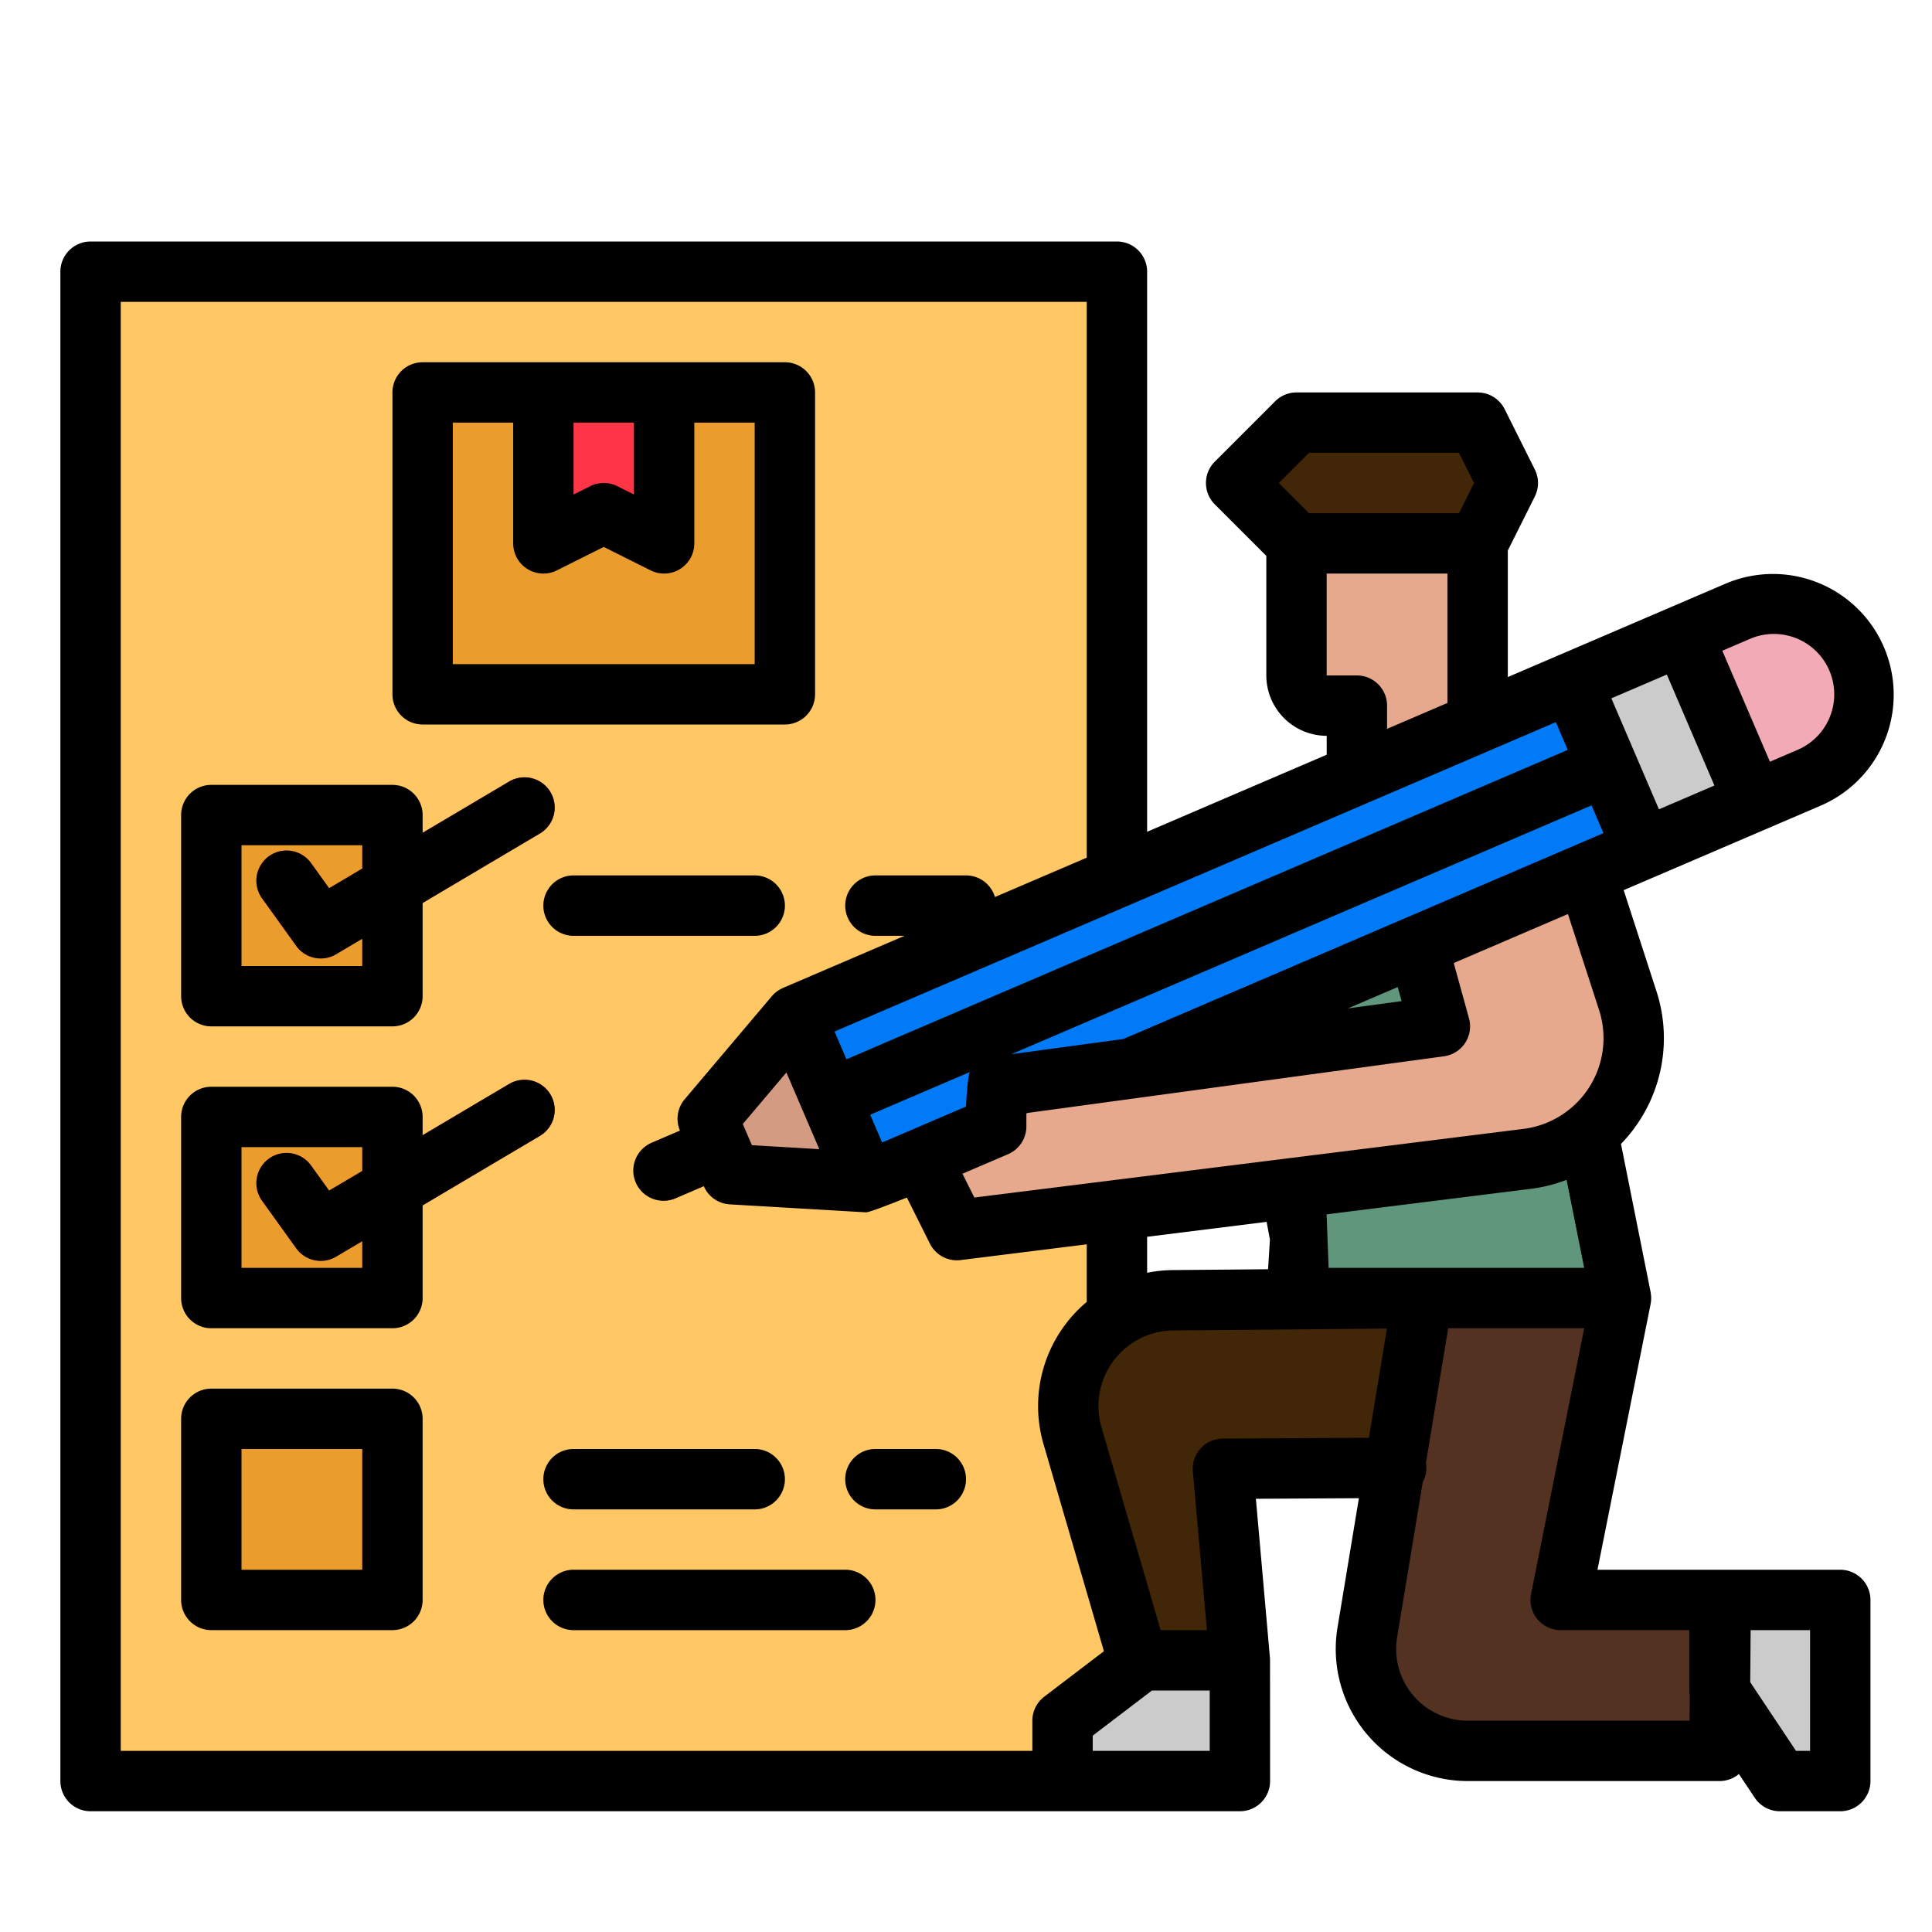
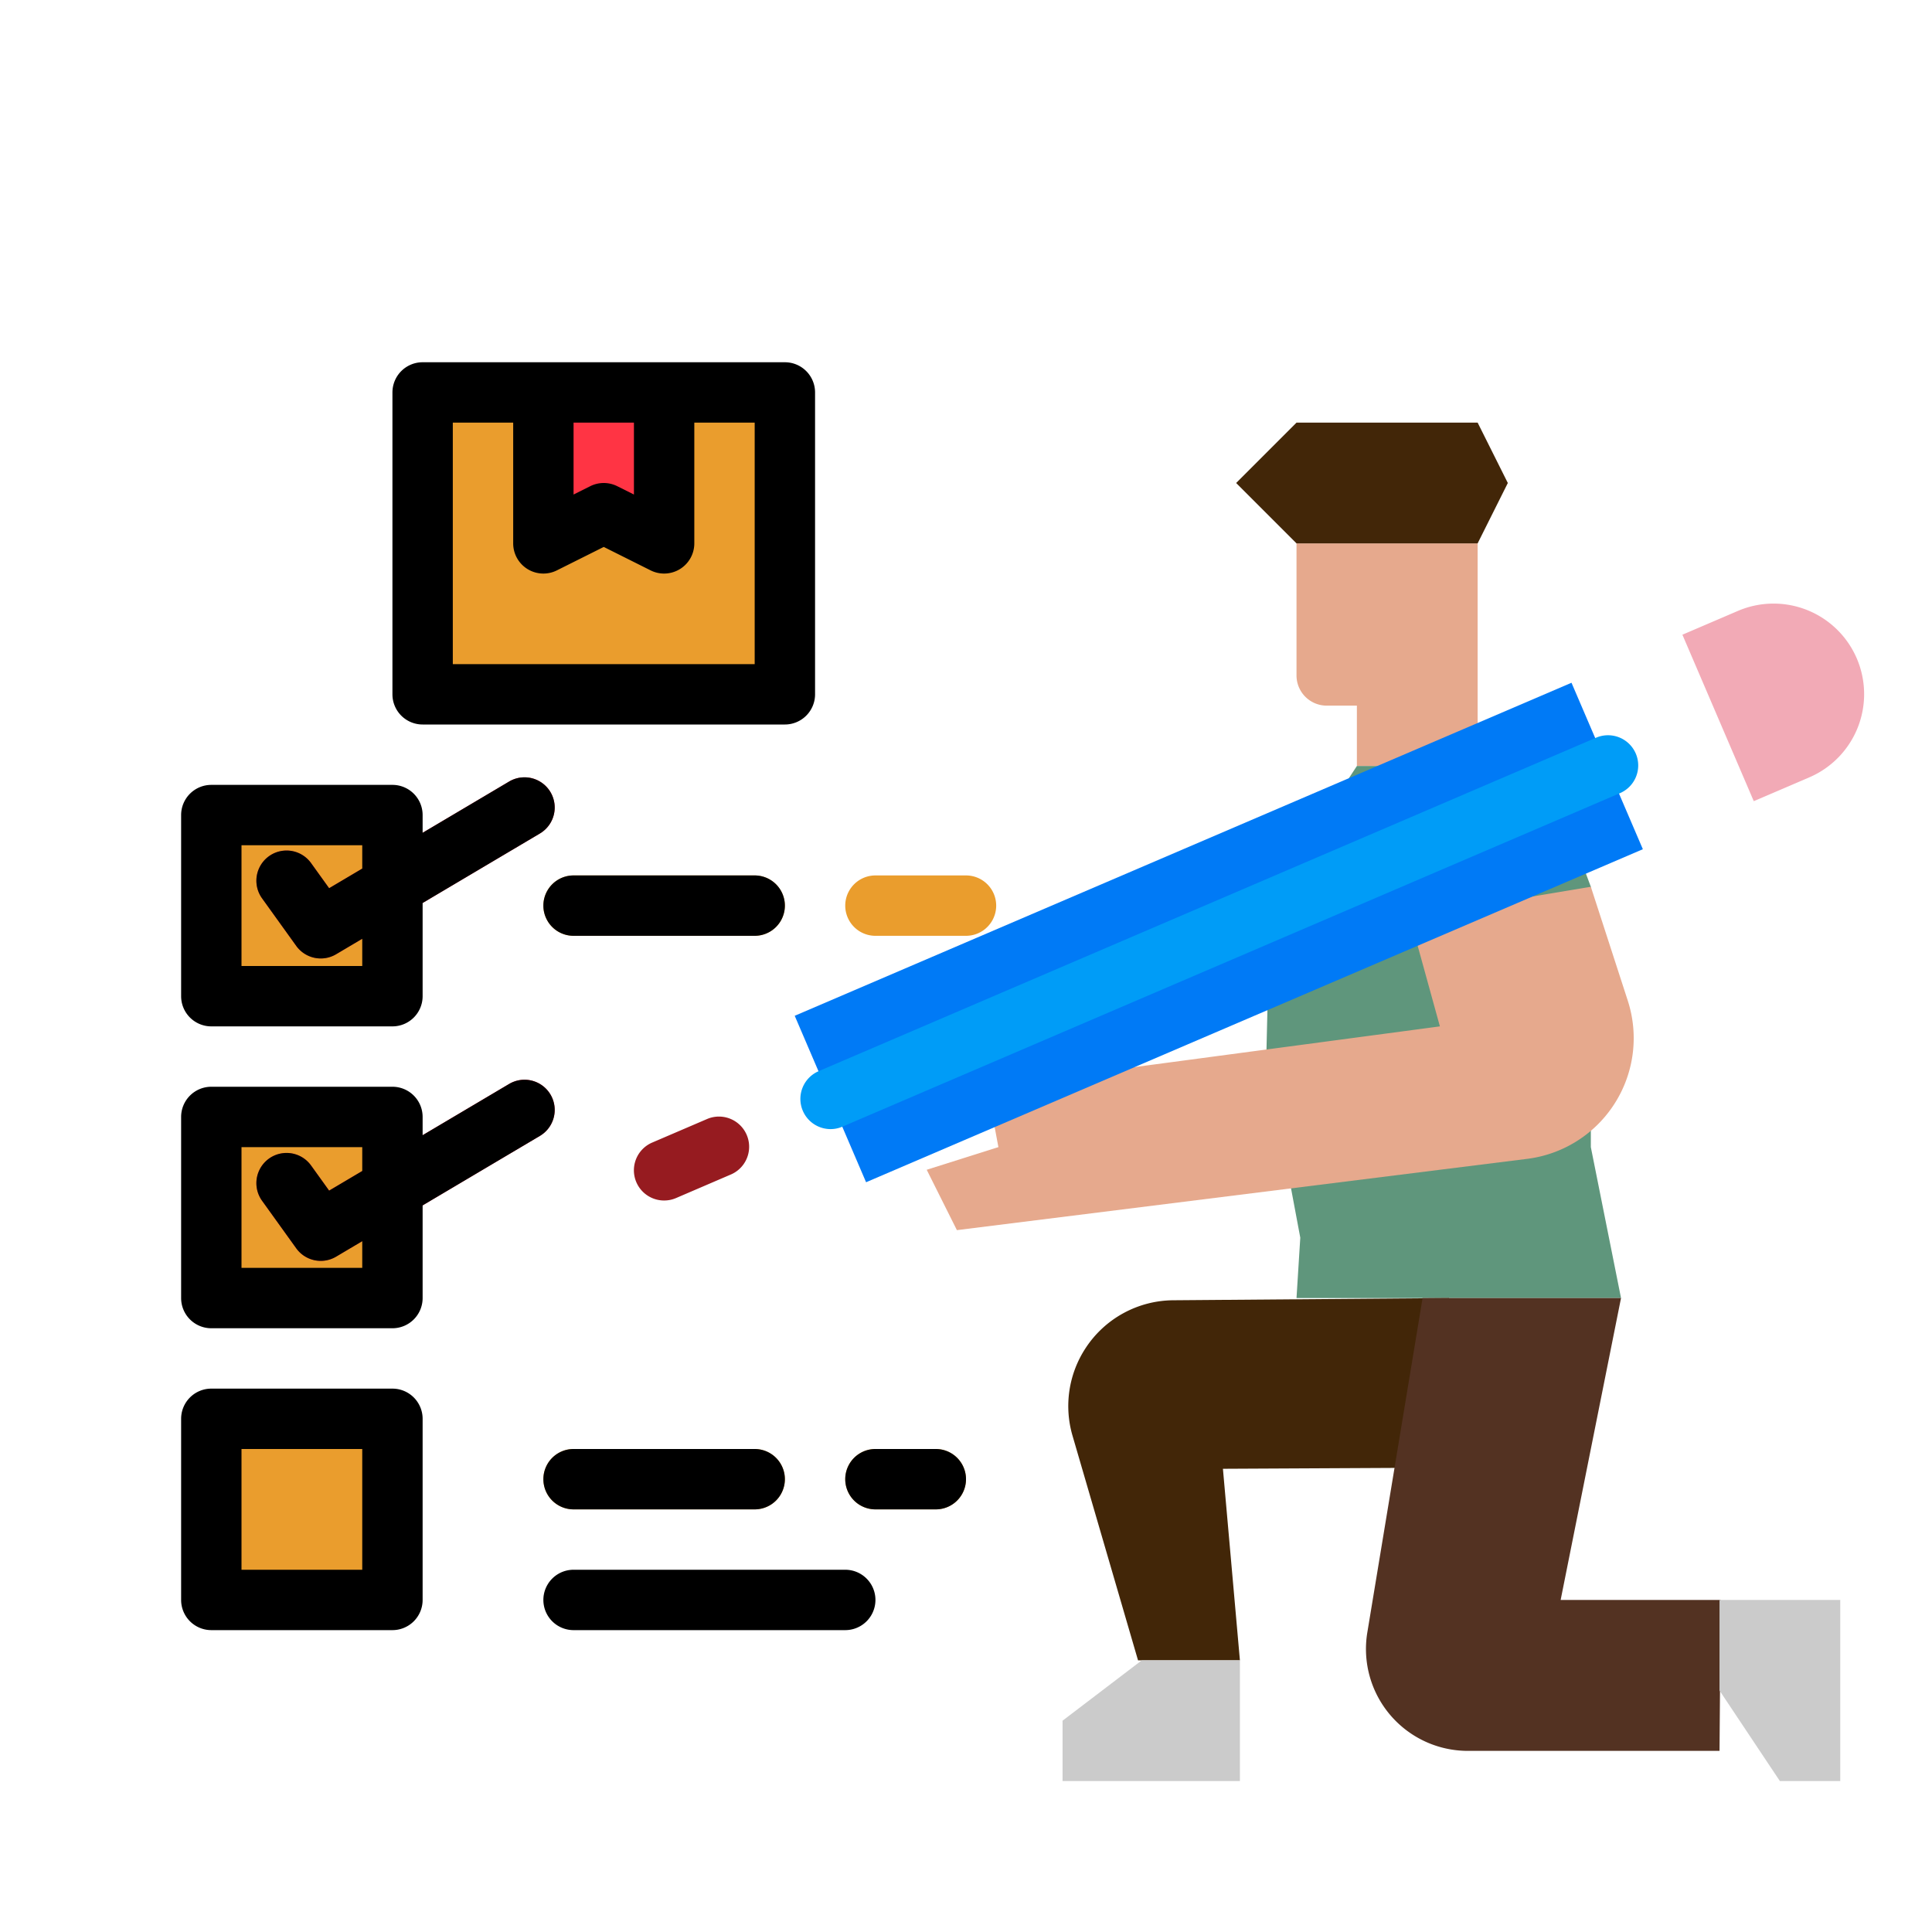
<svg xmlns="http://www.w3.org/2000/svg" height="512" viewBox="0 0 512 512" width="512">
  <g id="filled_outline" data-name="filled outline">
-     <path d="m24 72h272v400h-272z" fill="#ffc864" />
    <g fill="#ea9d2d">
      <path d="m200 248h-48a8 8 0 0 1 0-16h48a8 8 0 0 1 0 16z" />
      <path d="m200 400h-48a8 8 0 0 1 0-16h48a8 8 0 0 1 0 16z" />
      <path d="m256 248h-24a8 8 0 0 1 0-16h24a8 8 0 0 1 0 16z" />
      <path d="m248 400h-16a8 8 0 0 1 0-16h16a8 8 0 0 1 0 16z" />
-       <path d="m224 432h-72a8 8 0 0 1 0-16h72a8 8 0 0 1 0 16z" />
    </g>
    <path d="m391.588 203h-32v-16h-8a8 8 0 0 1 -8-8v-35h48z" fill="#e6a98d" />
    <path d="m391.588 144h-48l-16-16 16-16h48l8 16z" fill="#422608" />
    <path d="m421.588 235-12-32h-50l-23 35-1 42 9 48-1 16h86l-8-40z" fill="#5f967c" />
    <path d="m384 344-73.114.583a28 28 0 0 0 -23.1 12.545l-.029.044a28 28 0 0 0 -3.532 23.294l17.363 59.534h27l-4.5-50.758 51.912-.262z" fill="#422608" />
    <path d="m388.991 464h66.7l.309-40h-42.412l16-80h-52.588l-14.7 88.951a27 27 0 0 0 26.691 31.049z" fill="#533222" />
    <path d="m302.588 440-21 16v16h47v-32z" fill="#cbcbcb" />
    <path d="m455.687 448 16 24h16v-48h-32z" fill="#cbcbcb" />
    <path d="m373.588 243 8 29-120 16 3 16-19 6 8 16 151.119-18.89a32.239 32.239 0 0 0 27.993-27.991 32.237 32.237 0 0 0 -1.324-13.944l-9.788-30.175z" fill="#e6a98d" />
    <path d="m211.046 223.074h224v48h-224z" fill="#007af6" transform="matrix(.919 -.394 .394 .919 -71.235 147.341)" />
    <path d="m176 318.145a8 8 0 0 1 -3.157-15.355l14.7-6.307a8 8 0 0 1 6.307 14.7l-14.697 6.317a7.971 7.971 0 0 1 -3.153.645z" fill="#961b20" />
    <path d="m473.767 162.429a24 24 0 0 1 24 24v16a0 0 0 0 1 0 0h-48a0 0 0 0 1 0 0v-16a24 24 0 0 1 24-24z" fill="#f2aab6" transform="matrix(.394 .919 -.919 .394 454.678 -324.889)" />
    <path d="m220.118 299.224a8 8 0 0 1 -3.158-15.354l205.864-88.3a8 8 0 1 1 6.307 14.7l-205.864 88.3a7.974 7.974 0 0 1 -3.149.654z" fill="#009cf7" />
    <path d="m112 104h96v80h-96z" fill="#ea9d2d" />
    <path d="m176 144-16-8-16 8v-40h32z" fill="#ff3444" />
    <path d="m56 216h48v48h-48z" fill="#ea9d2d" />
    <path d="m56 296h48v48h-48z" fill="#ea9d2d" />
    <path d="m56 376h48v48h-48z" fill="#ea9d2d" />
    <path d="m85.006 254a7.994 7.994 0 0 1 -6.5-3.331l-9.055-12.6a8 8 0 0 1 12.992-9.339l4.781 6.651 47.7-28.266a8 8 0 1 1 8.158 13.764l-54 32a7.97 7.97 0 0 1 -4.076 1.121z" fill="#e82f3e" />
    <path d="m85.006 334.143a7.994 7.994 0 0 1 -6.5-3.331l-9.055-12.6a8 8 0 1 1 12.992-9.339l4.781 6.651 47.7-28.267a8 8 0 0 1 8.158 13.765l-54 32a7.97 7.97 0 0 1 -4.076 1.121z" fill="#e82f3e" />
-     <path d="m187.551 296.484 23.102-27.319 18.921 44.114-35.716-2.091z" fill="#d39b82" />
-     <path d="m416.682 180.62h48v32h-48z" fill="#cbcbcb" transform="matrix(.394 .919 -.919 .394 447.676 -285.885)" />
-     <path d="m482.705 213.416a32 32 0 0 0 -25.227-58.816l-57.891 24.829v-33.541l7.156-14.31a8 8 0 0 0 0-7.156l-8-16a8 8 0 0 0 -7.156-4.422h-48a8 8 0 0 0 -5.656 2.343l-16 16a8 8 0 0 0 0 11.314l13.656 13.656v31.687a16.019 16.019 0 0 0 16 16v5.014l-47.587 20.41v-148.424a8 8 0 0 0 -8-8h-272a8 8 0 0 0 -8 8v400a8 8 0 0 0 8 8h304.587a8 8 0 0 0 8-8s-.013-32.263-.02-32.395c0-.1-3.745-42.413-3.745-42.413l27.3-.155-5.722 34.609-.017.1a35 35 0 0 0 34.608 40.254h66.7a7.964 7.964 0 0 0 5.137-1.872l4.206 6.31a8 8 0 0 0 6.654 3.562h16a8 8 0 0 0 8-8v-48a8 8 0 0 0 -8-8h-64.342l14.086-70.431a7.99 7.99 0 0 0 0-3.055c0-.028 0-.055 0-.083l-7.855-39.278a40.241 40.241 0 0 0 9.407-40.446l-8.695-26.807zm-111.263 51.891-14.242 1.938 13.215-5.668zm-73.694 10.027-29.727 4.045 153.757-65.947 3.154 7.353zm-63.976 27.439-3.153-7.352 26.406-11.321c-.651 1.161-1.025 9.145-1.025 9.145zm-36.919-4.9 11.55-13.659 8.716 20.321-17.858-1.045zm215.465-106.5 3.154 7.353-191.159 81.991-3.154-7.353zm51.466-22.073a16 16 0 1 1 12.616 29.41l-7.353 3.154-12.613-29.409zm-22.056 9.46 12.613 29.409-14.7 6.307-12.613-29.41zm-94.828-58.76h39.742l4 8-4 8h-39.742l-8-8zm12.686 59h-8v-27h32v34.289l-16 6.862v-6.151a8 8 0 0 0 -7.999-8zm-327.586-99h256v147.287l-24.333 10.436a8 8 0 0 0 -7.667-5.723h-24a8 8 0 0 0 0 16h7.706l-32.206 13.813a1 1 0 0 0 -.083.055 7.97 7.97 0 0 0 -2.872 2.132l-23.1 27.317a8 8 0 0 0 -1.244 8.32l-7.352 3.153a8 8 0 1 0 6.306 14.7l7.353-3.153a8 8 0 0 0 6.884 4.832l35.716 2.091c.157.009.313.014.469.014 1.088 0 10.754-3.908 10.754-3.908l6.1 12.207a8 8 0 0 0 8.148 4.36l33.421-4.173v15.257a36 36 0 0 0 -11.457 37.689l16.008 54.884-15.812 12.047a8 8 0 0 0 -3.152 6.363v8h-241.587zm383.164 232.673 4.665 23.327h-67.729l-.536-14.186 54.132-6.766a40.348 40.348 0 0 0 9.468-2.375zm-79.5 11.13.88 4.692-.492 7.866-25.234.222a36.131 36.131 0 0 0 -6.818.717v-9.54zm-15.077 140.197h-31v-4.038l15.701-11.962h15.3zm3.452-82.758a8 8 0 0 0 -7.923 8.707l3.73 42.051h-12.259l-15.687-53.774a20.065 20.065 0 0 1 8.414-22.464c.083-.054.166-.107.246-.163a19.985 19.985 0 0 1 10.392-3.016l56.6-.5-4.784 28.938zm155.649 82.758h-3.719l-12.139-18.209.108-13.791h15.75zm-32-32v16a8.053 8.053 0 0 0 .114 1.3l-.052 6.7h-58.759a19 19 0 0 1 -18.791-21.8l6.848-41.429a7.827 7.827 0 0 0 .839-5.078l5.9-35.69h36.042l-14.086 70.431a8 8 0 0 0 7.844 9.566zm-23.924-164.356a24.236 24.236 0 0 1 -20.049 31.528l-145.5 18.188-3.152-6.307 12.094-5.187a8 8 0 0 0 4.843-7.352v-3.529l110.666-15.058a8 8 0 0 0 6.633-10.054l-4.044-14.662 30.267-12.981z" />
    <path d="m112 192h96a8 8 0 0 0 8-8v-80a8 8 0 0 0 -8-8h-96a8 8 0 0 0 -8 8v80a8 8 0 0 0 8 8zm56-80v19.056l-4.422-2.211a8 8 0 0 0 -7.156 0l-4.422 2.211v-19.056zm-48 0h16v32a8 8 0 0 0 11.578 7.155l12.422-6.211 12.422 6.211a8 8 0 0 0 11.578-7.155v-32h16v64h-80z" />
    <path d="m56 272h48a8 8 0 0 0 8-8v-24.7l31.079-18.417a8 8 0 1 0 -8.158-13.764l-22.921 13.581v-4.7a8 8 0 0 0 -8-8h-48a8 8 0 0 0 -8 8v48a8 8 0 0 0 8 8zm8-48h32v6.182l-8.778 5.2-4.781-6.651a8 8 0 0 0 -12.992 9.339l9.055 12.6a8 8 0 0 0 10.575 2.213l6.921-4.1v7.217h-32z" />
    <path d="m104 368h-48a8 8 0 0 0 -8 8v48a8 8 0 0 0 8 8h48a8 8 0 0 0 8-8v-48a8 8 0 0 0 -8-8zm-8 48h-32v-32h32z" />
    <path d="m145.882 290.064a8 8 0 0 0 -10.961-2.8l-22.921 13.579v-4.843a8 8 0 0 0 -8-8h-48a8 8 0 0 0 -8 8v48a8 8 0 0 0 8 8h48a8 8 0 0 0 8-8v-24.558l31.079-18.417a8 8 0 0 0 2.803-10.961zm-49.882 45.936h-32v-32h32v6.325l-8.778 5.2-4.781-6.651a8 8 0 1 0 -12.992 9.339l9.055 12.6a8 8 0 0 0 10.575 2.213l6.921-4.1z" />
    <path d="m200 232h-48a8 8 0 0 0 0 16h48a8 8 0 0 0 0-16z" />
    <path d="m144 392a8 8 0 0 0 8 8h48a8 8 0 0 0 0-16h-48a8 8 0 0 0 -8 8z" />
    <path d="m248 384h-16a8 8 0 0 0 0 16h16a8 8 0 0 0 0-16z" />
    <path d="m224 416h-72a8 8 0 0 0 0 16h72a8 8 0 0 0 0-16z" />
  </g>
</svg>